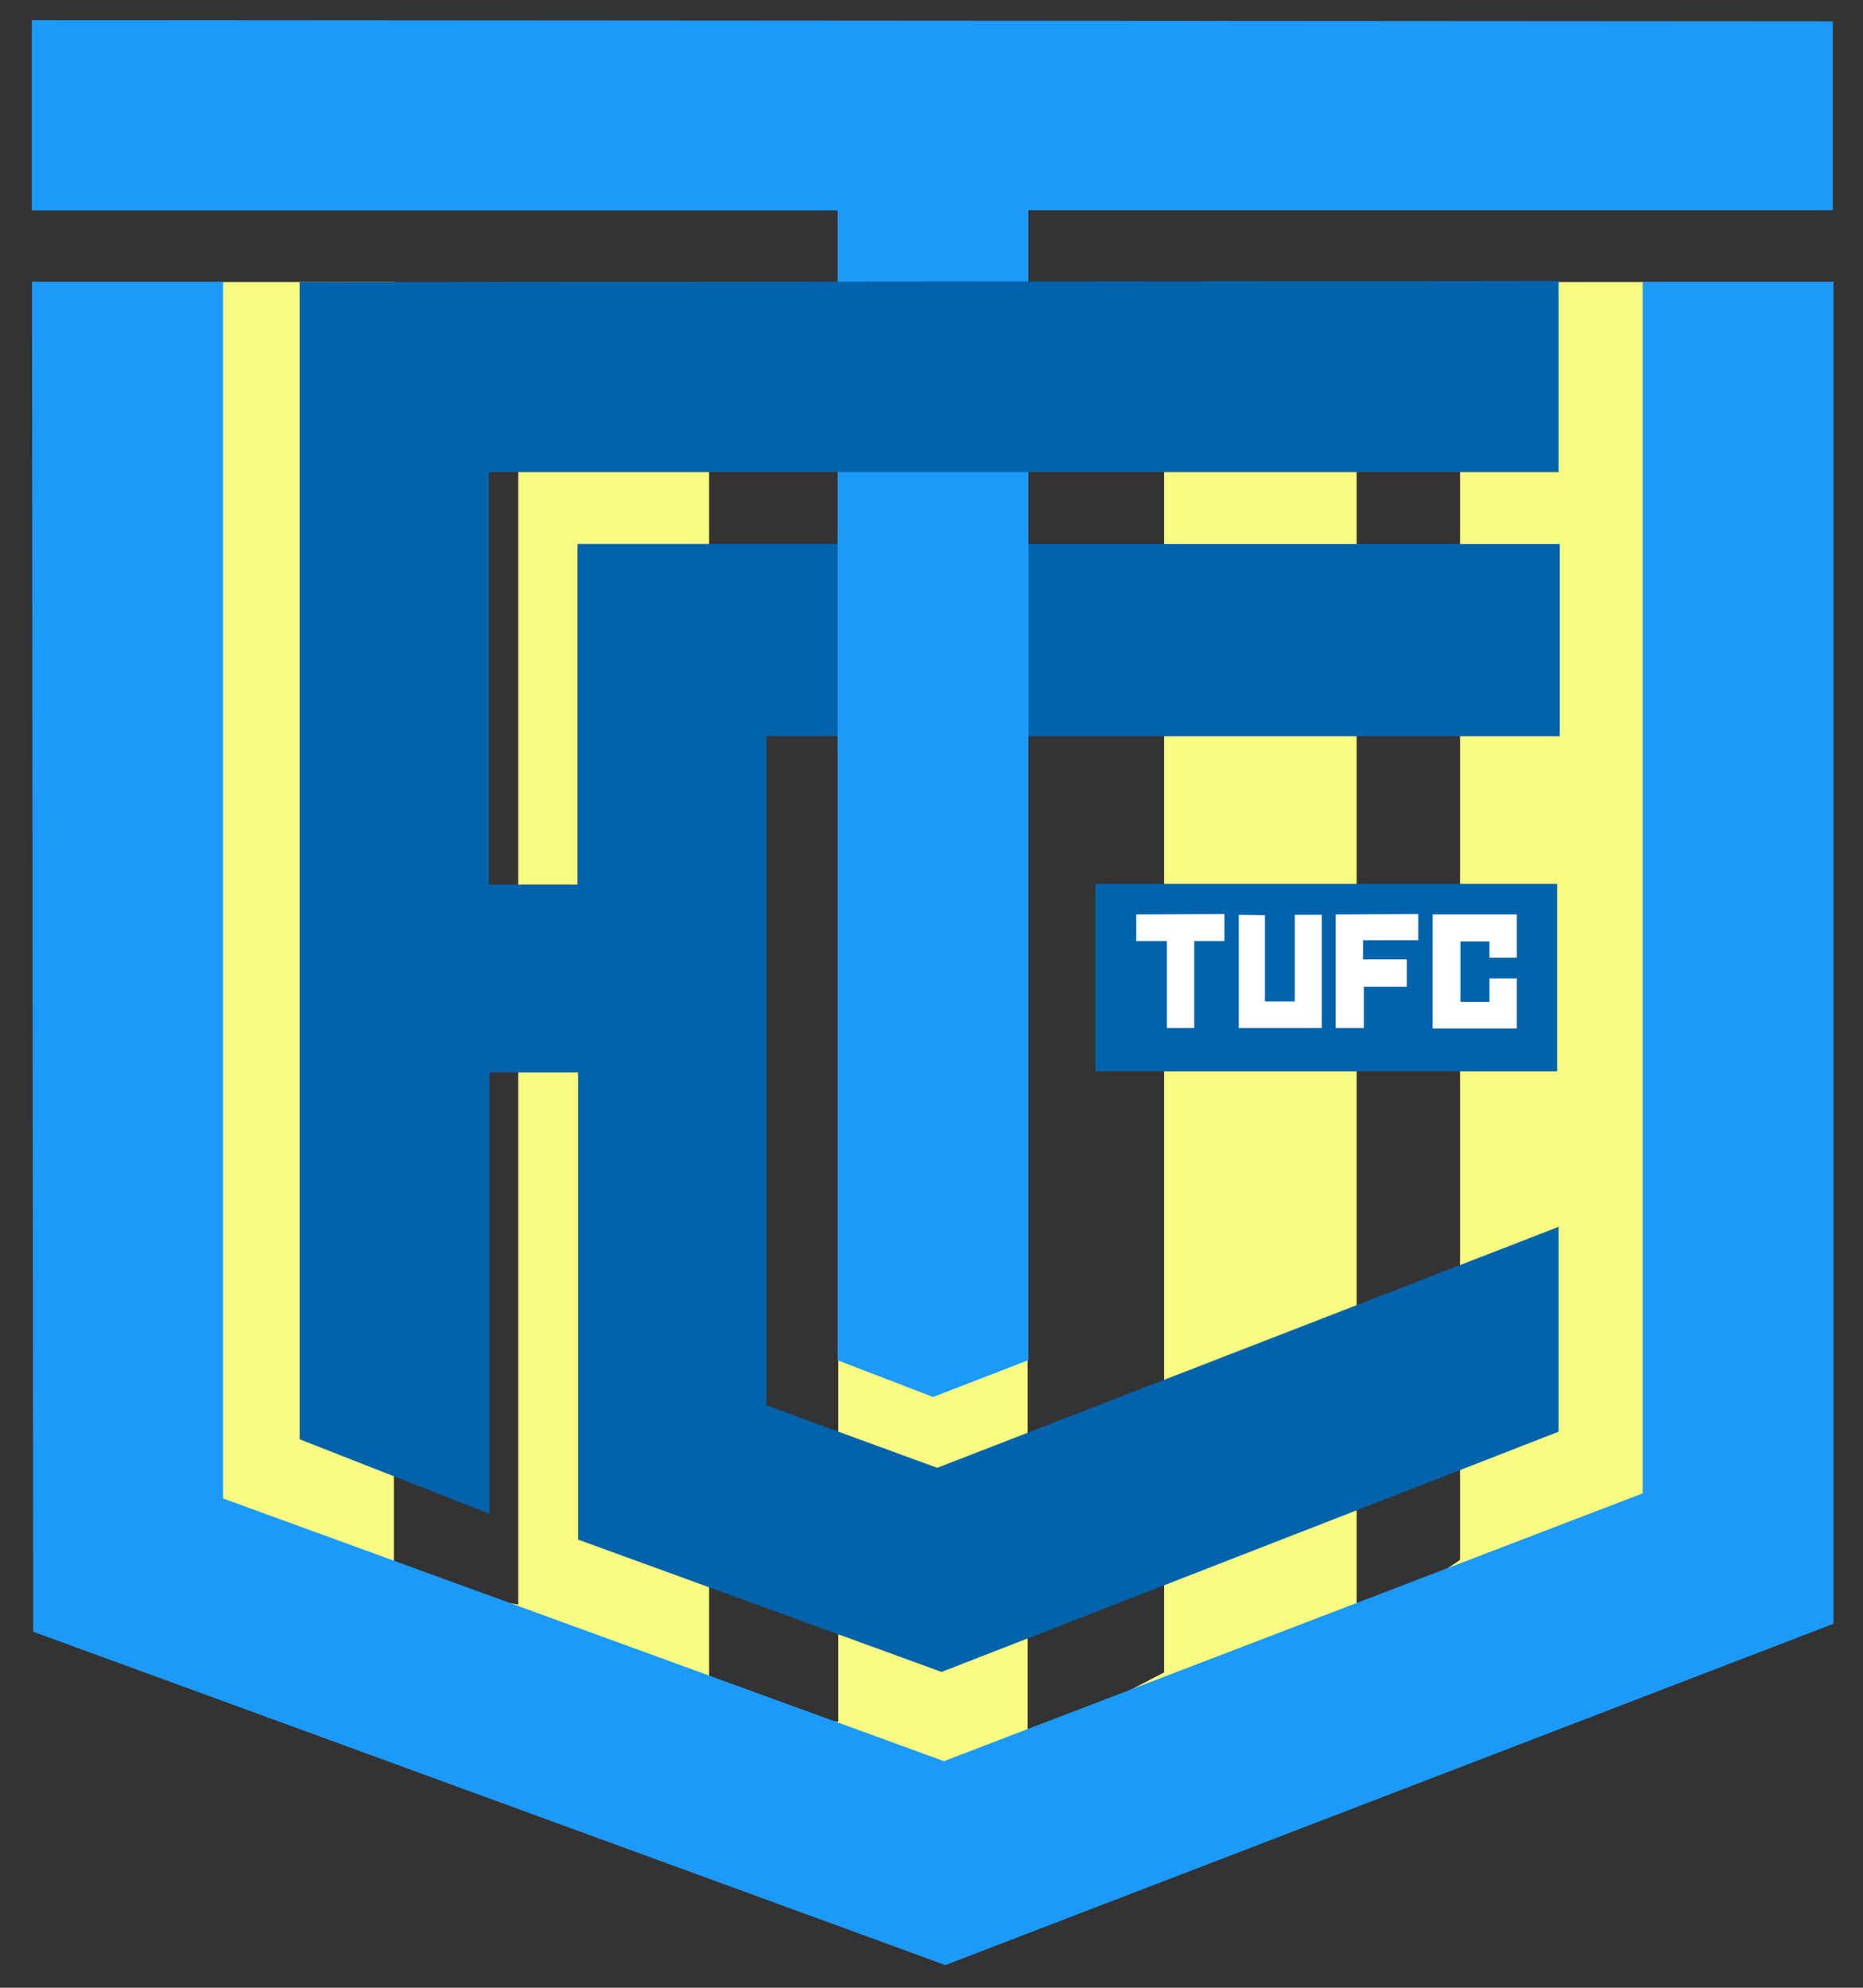
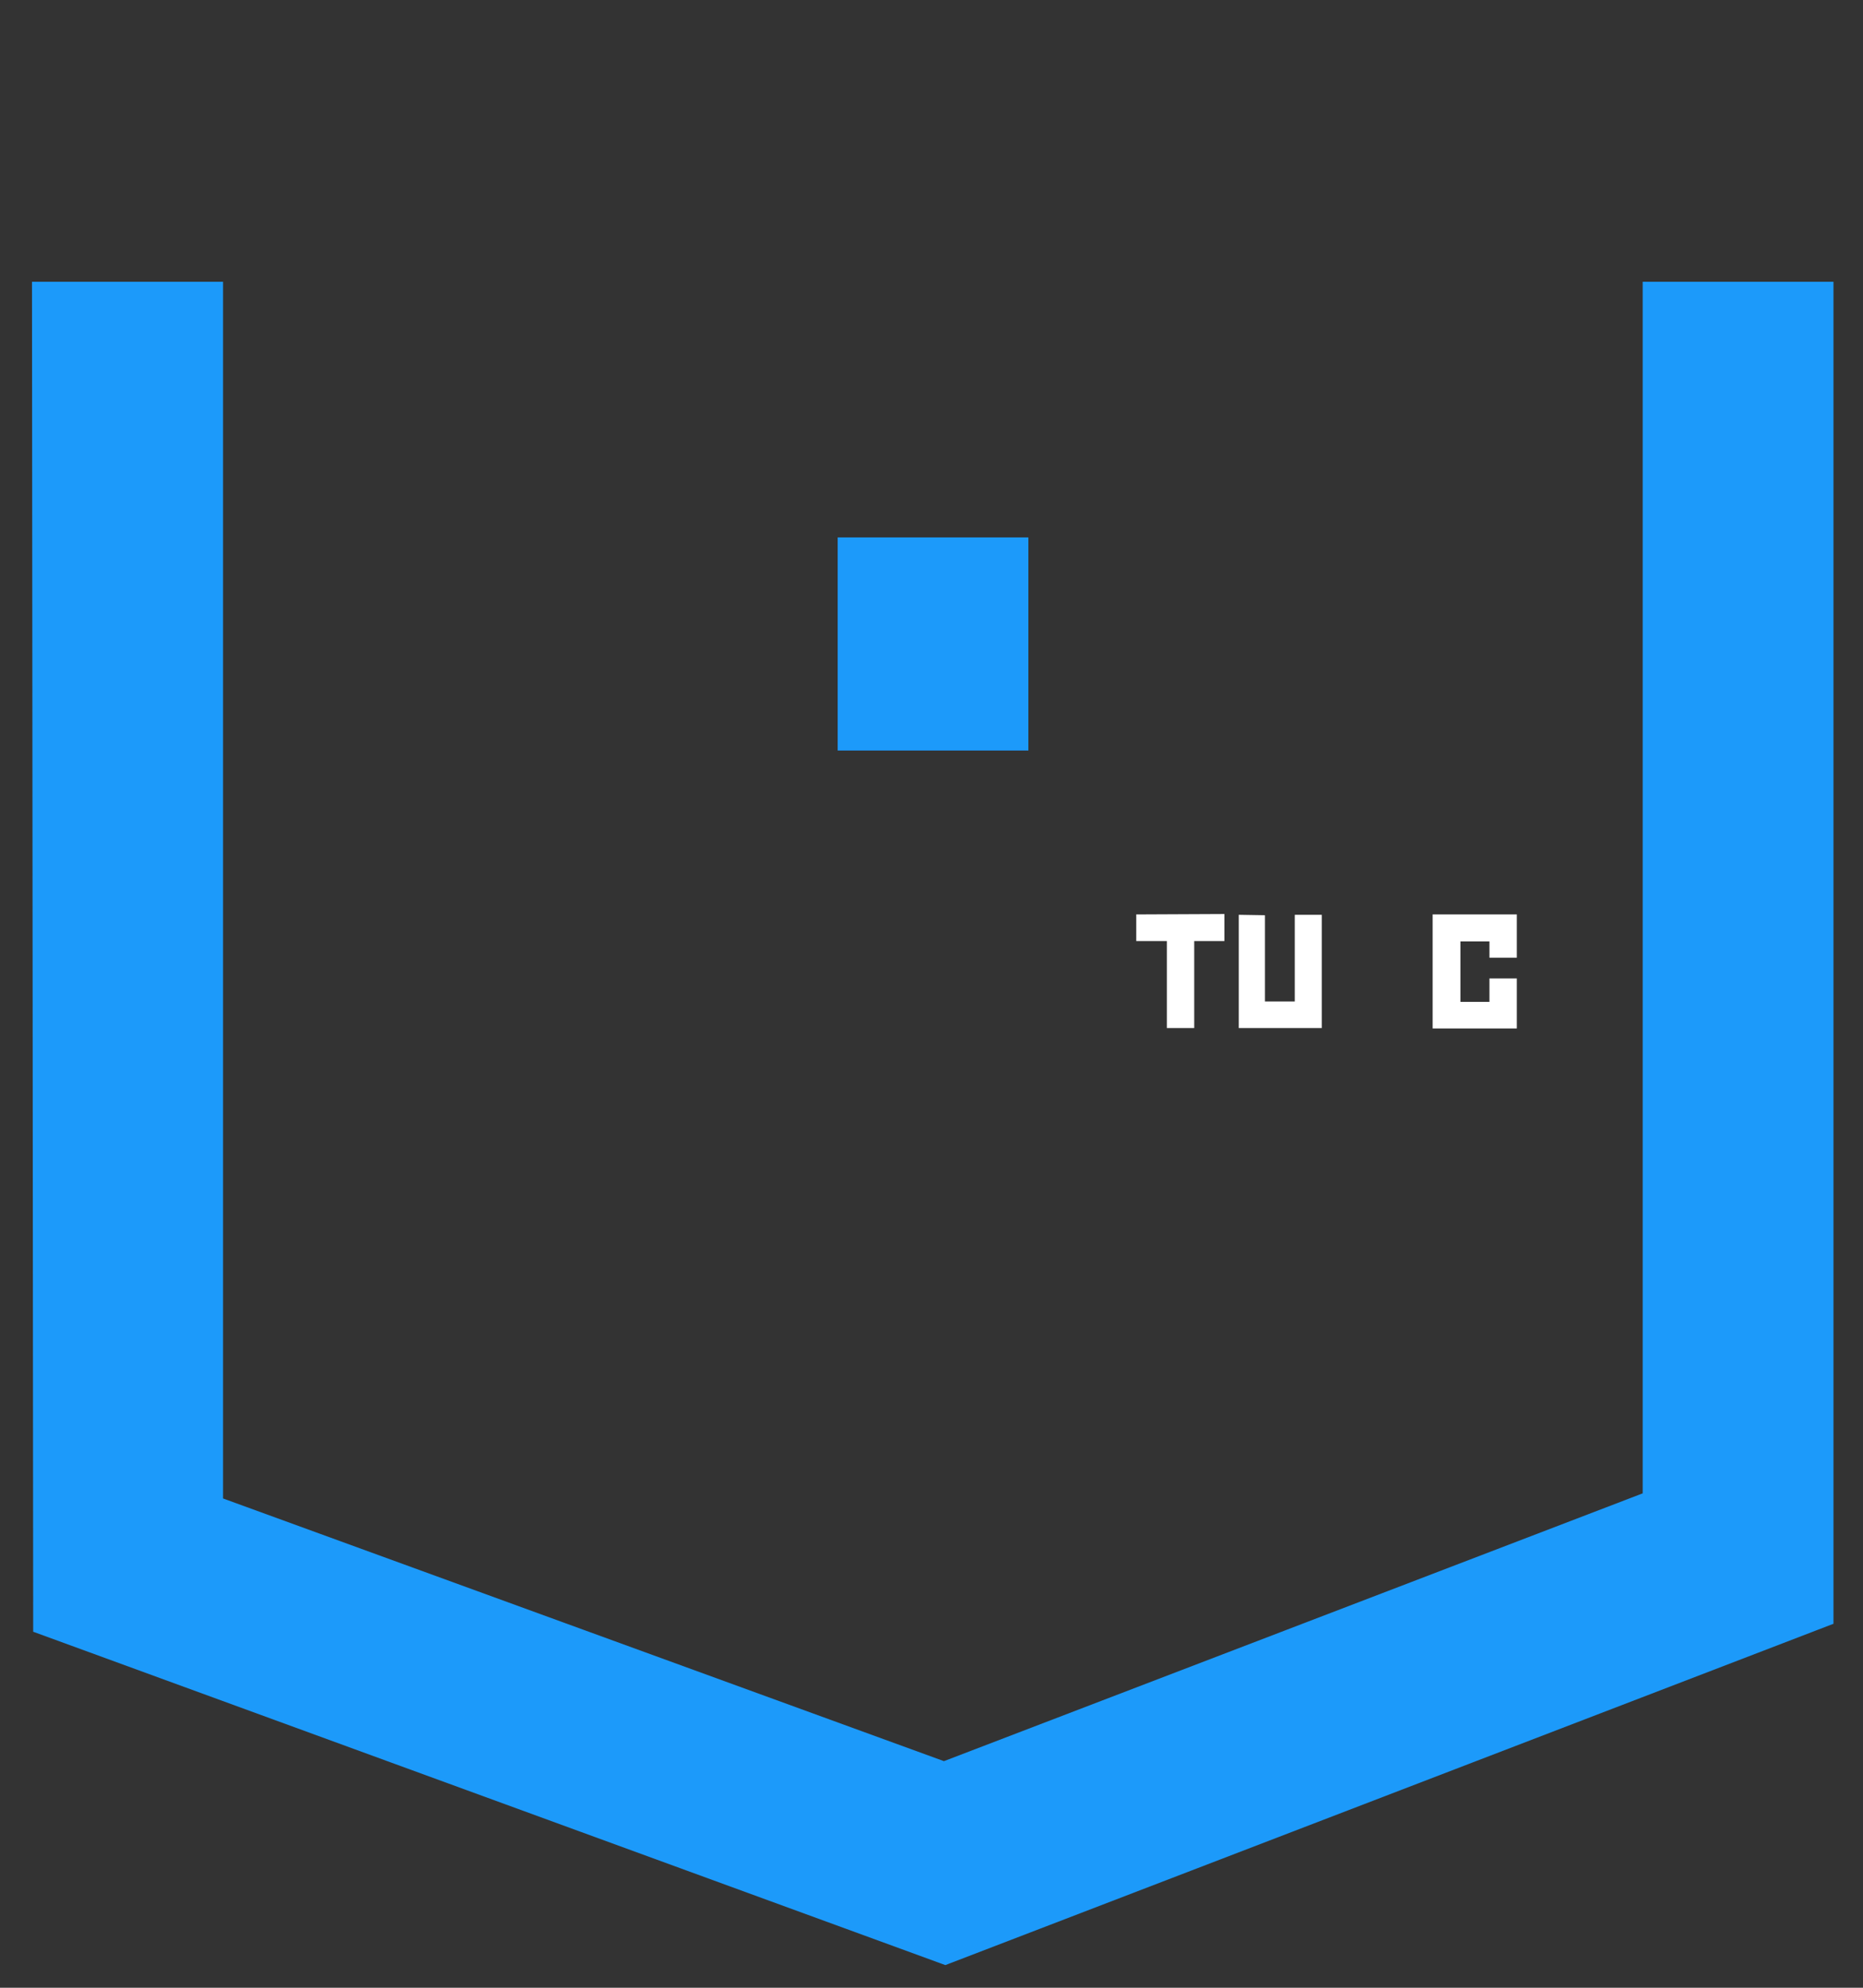
<svg xmlns="http://www.w3.org/2000/svg" xmlns:ns1="http://www.inkscape.org/namespaces/inkscape" xmlns:ns2="http://sodipodi.sourceforge.net/DTD/sodipodi-0.dtd" width="210mm" height="224mm" viewBox="0 0 210 224" version="1.1" id="svg5" xml:space="preserve" ns1:version="1.2.1 (9c6d41e410, 2022-07-14)" ns2:docname="tufc.svg" ns1:export-filename="tufc.png" ns1:export-xdpi="96" ns1:export-ydpi="96">
  <rect x="0" y="0" width="210" height="224" fill="#333333" stroke="none" />
  <ns2:namedview id="namedview7" pagecolor="#ffffff" bordercolor="#000000" borderopacity="0.25" ns1:showpageshadow="2" ns1:pageopacity="0.0" ns1:pagecheckerboard="0" ns1:deskcolor="#d1d1d1" ns1:document-units="mm" showgrid="false" ns1:zoom="0.5" ns1:cx="208" ns1:cy="376" ns1:window-width="1920" ns1:window-height="1009" ns1:window-x="-8" ns1:window-y="-8" ns1:window-maximized="1" ns1:current-layer="layer1" />
  <defs id="defs2" />
  <g ns1:label="Layer 1" ns1:groupmode="layer" id="layer1">
-     <path style="fill:#f8fa82;fill-opacity:1;stroke:#f8fa82;stroke-width:0.265;stroke-opacity:1" d="M 24.826,31.92 H 44.269 V 178.594 l 14.281,2.379 V 38 H 79.799 V 192.531 l 14.82,1.647 V 34.453 H 115.709 V 196.711 l 15.643,-8.17 V 38.334 h 21.439 V 183.789 l 11.92,-7.927 V 31.92 h 21.993 V 177.584 l -83.346,30.906 -89.932,-36.986 3.04,-134.518 z" id="path1759" ns2:nodetypes="ccccccccccccccccccccccc" />
    <path style="fill:#1c9afa;fill-opacity:1;stroke:#1c9afa;stroke-width:0.265;stroke-opacity:1" d="M 3.739,31.885 H 25.011 V 168.955 l 81.393,29.651 78.895,-30.229 V 31.885 H 206.539 V 182.893 L 106.561,221.306 3.874,183.789 Z" id="path3316" />
-     <path style="fill:#1c9afa;fill-opacity:1;stroke:#1c9afa;stroke-width:0.265;stroke-opacity:1" d="M 3.717,2.396 V 23.578 H 94.555 V 153.201 l 10.624,4.085 10.608,-4.101 V 23.556 h 90.676 V 2.533 Z" id="path4878" />
-     <rect style="fill:#0263ad;fill-opacity:1;stroke:#0263ad;stroke-width:0.265;stroke-opacity:1" id="rect7222" width="51.774" height="20.868" x="123.609" y="99.733" />
-     <path style="fill:#0263ad;fill-opacity:1;stroke:#0263ad;stroke-width:0.265;stroke-opacity:1" d="M 33.906,31.919 V 162.1 l 21.13,8.297 v -49.684 h 10.26 v 52.693 l 40.84,14.863 69.422,-27.023 v -22.8 l -69.919,27.106 -19.38,-7.093 V 82.839 h 89.426 v -21.406 H 65.233 V 99.812 H 54.973 V 53.073 H 175.558 V 31.793 Z" id="path5606" />
    <path style="fill:#ffffff;fill-opacity:1;stroke:#ffffff;stroke-width:0.265;stroke-opacity:1" d="m 128.213,103.18 v 2.732 h 3.448 v 9.807 h 2.821 v -9.807 h 3.404 v -2.777 z" id="path7328" />
    <path style="fill:#ffffff;fill-opacity:1;stroke:#ffffff;stroke-width:0.265;stroke-opacity:1" d="m 139.767,103.225 v 12.494 h 9.091 v -12.494 h -2.777 v 9.763 h -3.627 v -9.718 z" id="path7870" />
-     <path style="fill:#ffffff;fill-opacity:1;stroke:#ffffff;stroke-width:0.265;stroke-opacity:1" d="m 150.694,103.18 v 12.539 h 2.911 v -4.657 h 4.837 v -2.821 h -4.926 v -2.418 h 6.225 v -2.687 z" id="path7872" />
    <path style="fill:#ffffff;fill-opacity:1;stroke:#ffffff;stroke-width:0.265;stroke-opacity:1" d="m 161.621,103.18 v 12.584 h 9.225 v -5.374 h -2.821 v 2.642 h -3.538 v -7.076 h 3.538 v 1.836 h 2.821 v -4.613 z" id="path8600" />
    <rect style="fill:#1c9afa;fill-opacity:1;stroke:#1c9afa;stroke-width:0.265;stroke-opacity:1" id="rect8659" width="21.232" height="23.753" x="94.556" y="60.692" />
  </g>
</svg>